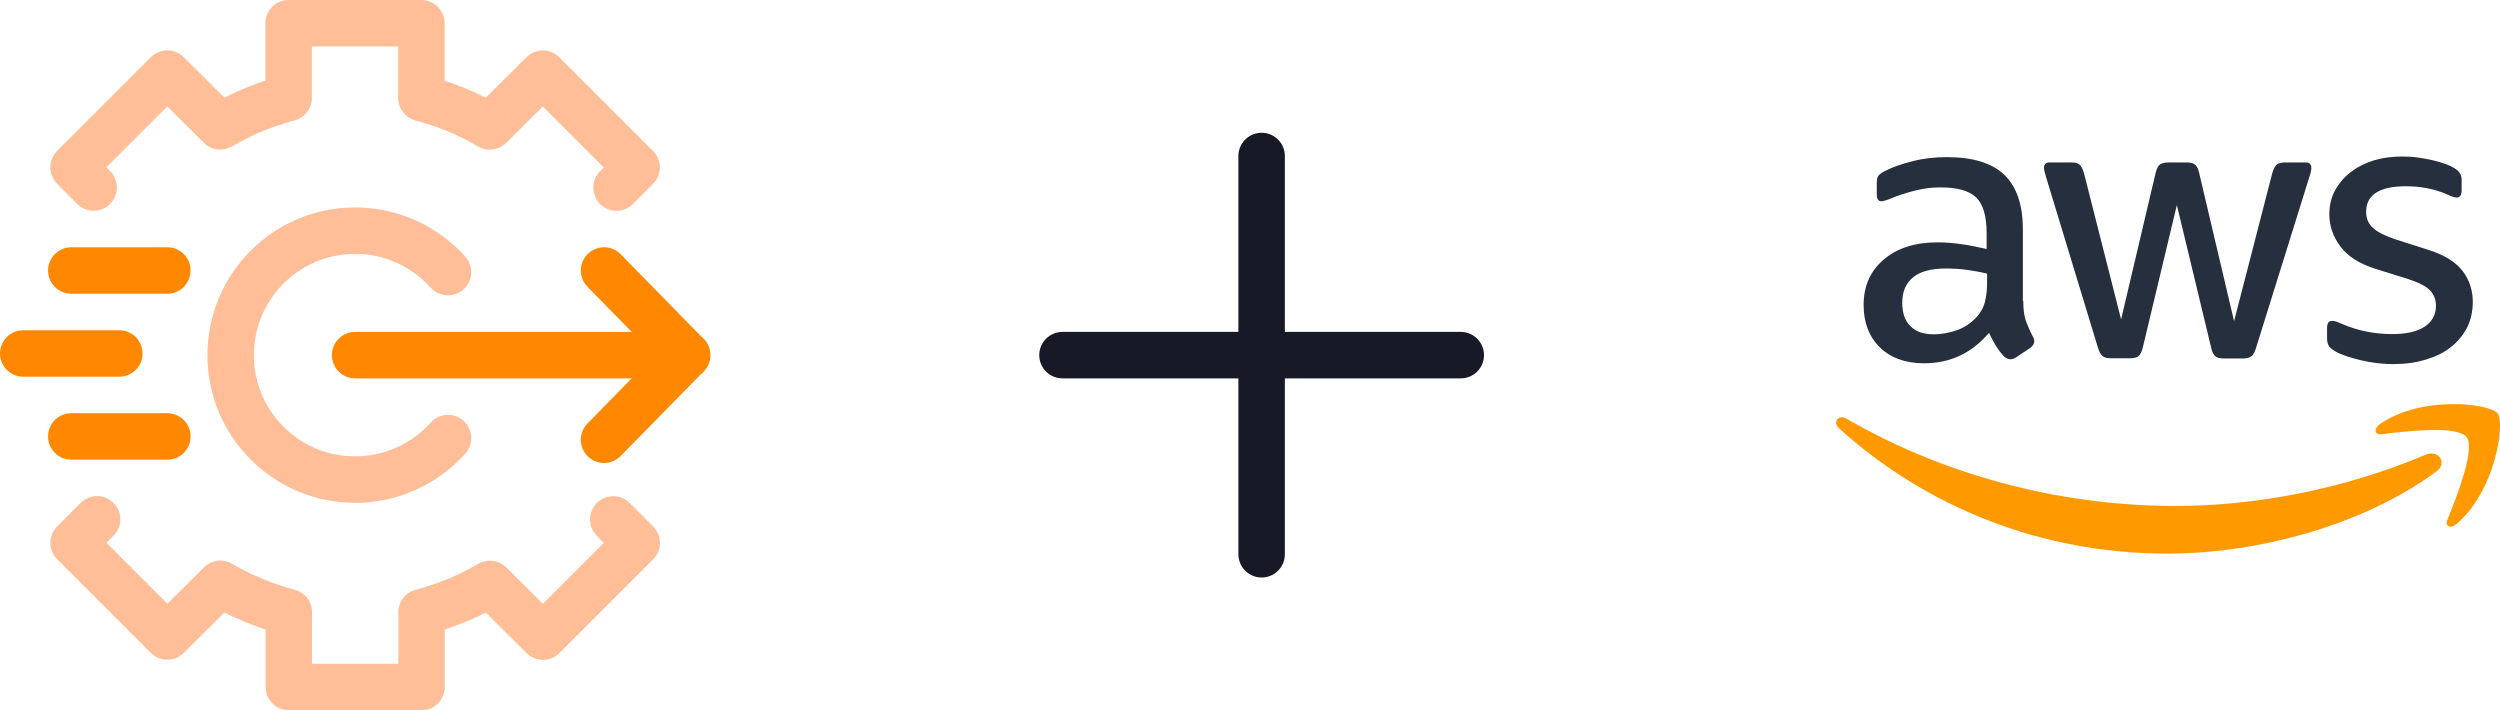
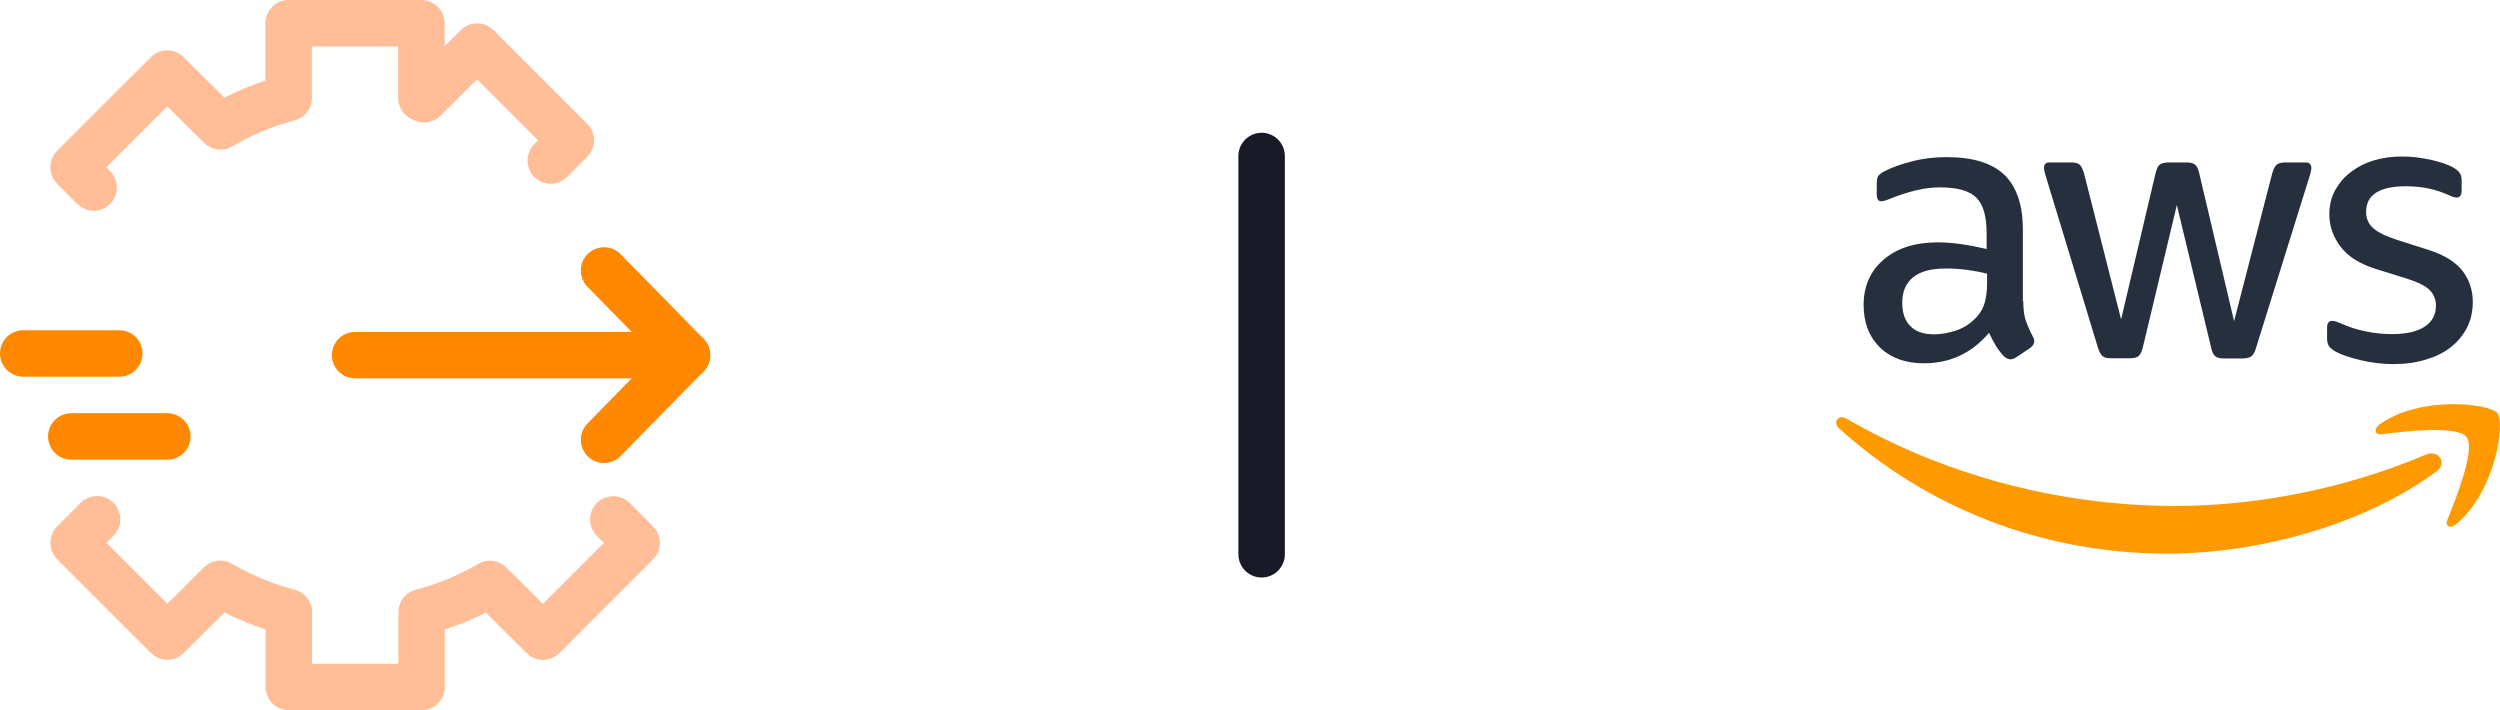
<svg xmlns="http://www.w3.org/2000/svg" id="Layer_2" viewBox="0 0 376.62 107">
  <defs>
    <style>.cls-1,.cls-2,.cls-3,.cls-4{fill:none;}.cls-5{fill:#f90;fill-rule:evenodd;}.cls-2{stroke:#ffbe98;}.cls-2,.cls-3,.cls-4{stroke-linecap:round;stroke-linejoin:round;stroke-width:7px;}.cls-6{fill:#252f3e;}.cls-7{clip-path:url(#clippath-1);}.cls-3{stroke:#171926;}.cls-8{clip-path:url(#clippath);}.cls-4{stroke:#f80;}</style>
    <clipPath id="clippath">
      <rect class="cls-1" x="276.62" y="23.6" width="100" height="59.8" />
    </clipPath>
    <clipPath id="clippath-1">
      <rect class="cls-1" x="276.62" y="23.6" width="100" height="59.8" />
    </clipPath>
  </defs>
  <g id="Layer_1-2">
-     <path class="cls-2" d="M14.11,28.25l-3.03-3.04,14.12-14.12,7.99,7.94c.11-.06.22-.12.33-.17,0,0,0-.03.01-.03.11-.07.25-.15.37-.19.03-.03.06-.03.07-.03.62-.37,1.26-.71,1.92-1.03.11-.06.22-.12.33-.15.67-.33,1.33-.64,2-.9.29-.14.6-.25.89-.33h.01c.06-.03.07-.06.11-.06.1-.04.18-.08.28-.11.26-.11.5-.22.78-.28.15-.07.28-.11.44-.17.26-.08.53-.17.79-.24.11-.04.25-.1.36-.11.29-.11.57-.21.86-.26.25-.07.49-.14.74-.21V3.5h20v11.26s.04,0,.07.03c.62.15,1.26.33,1.89.56.26.07.53.15.79.24.07.03.11.06.18.07.36.11.71.22,1.04.37.1.03.18.07.28.11.06.03.12.06.19.07.22.1.47.15.67.25.04.01.11.04.15.07.67.26,1.33.57,2,.9.11.03.22.1.33.15.65.32,1.29.65,1.92,1.03.01,0,.07.03.08.03.11.04.21.11.32.17.01.03.04.03.06.06h.03c.11.04.19.11.31.17l7.99-7.94,14.12,14.12-3.03,3.04" />
+     <path class="cls-2" d="M14.11,28.25l-3.03-3.04,14.12-14.12,7.99,7.94c.11-.06.22-.12.33-.17,0,0,0-.03.01-.03.11-.07.25-.15.37-.19.03-.03.06-.03.07-.03.62-.37,1.26-.71,1.92-1.03.11-.06.22-.12.33-.15.67-.33,1.33-.64,2-.9.29-.14.6-.25.89-.33h.01c.06-.03.07-.06.11-.06.1-.04.18-.08.28-.11.26-.11.5-.22.78-.28.15-.07.28-.11.44-.17.26-.08.53-.17.79-.24.11-.04.25-.1.36-.11.29-.11.57-.21.86-.26.25-.07.49-.14.74-.21V3.5h20v11.26s.04,0,.07.03h.03c.11.04.19.11.31.17l7.99-7.94,14.12,14.12-3.03,3.04" />
    <path class="cls-2" d="M92.39,78.25l3.53,3.54-14.12,14.12-7.99-7.94c-.11.06-.22.12-.33.17,0,0,0,.03-.01.03-.11.07-.25.15-.37.19-.36.21-.69.4-1.07.58-.29.15-.6.31-.92.47-.56.26-1.08.53-1.67.78-.01.01-.07.01-.08.04-.54.22-1.07.42-1.6.62-.1.04-.18.08-.28.11-.26.11-.5.22-.78.28-.15.07-.28.11-.44.17-.26.08-.53.17-.79.24-.11.04-.25.1-.36.11-.29.11-.57.21-.86.26-.25.07-.49.14-.74.21v11.26h-20v-11.26s-.04,0-.07-.03c-.62-.15-1.26-.33-1.89-.56-.26-.07-.53-.15-.79-.24-.07-.03-.11-.06-.18-.07-.36-.11-.71-.22-1.04-.37-.1-.03-.18-.07-.28-.11-.64-.22-1.28-.5-1.93-.81-.6-.22-1.18-.49-1.75-.81-.78-.37-1.56-.79-2.32-1.24-.01-.03-.04-.03-.06-.04l-7.99,7.94-14.12-14.12,3.53-3.54" />
    <path class="cls-4" d="M91,40.75l12.5,12.75-12.5,12.75" />
    <line class="cls-4" x1="103.5" y1="53.5" x2="53.5" y2="53.5" />
-     <line class="cls-4" x1="10.74" y1="40.75" x2="25.21" y2="40.75" />
    <line class="cls-4" x1="3.5" y1="53.25" x2="17.97" y2="53.25" />
    <line class="cls-4" x1="10.74" y1="65.75" x2="25.21" y2="65.75" />
-     <path class="cls-2" d="M67.49,66c-3.44,3.83-8.43,6.25-13.99,6.25-10.36,0-18.75-8.39-18.75-18.75s8.39-18.75,18.75-18.75c5.56,0,10.54,2.42,13.99,6.25" />
    <line class="cls-3" x1="190.06" y1="23.5" x2="190.06" y2="83.5" />
-     <line class="cls-3" x1="220.06" y1="53.5" x2="160.06" y2="53.5" />
    <g id="AWS">
      <g class="cls-8">
        <g class="cls-7">
          <path class="cls-6" d="M304.8,45.32c0,1.23.13,2.23.37,2.96.27.73.6,1.53,1.06,2.39.17.27.23.53.23.76,0,.33-.2.67-.63,1l-2.1,1.4c-.3.2-.6.3-.86.3-.33,0-.67-.17-1-.47-.47-.5-.86-1.03-1.2-1.56-.33-.57-.67-1.2-1.03-1.96-2.59,3.06-5.85,4.59-9.78,4.59-2.79,0-5.02-.8-6.65-2.39-1.63-1.6-2.46-3.73-2.46-6.39,0-2.83,1-5.12,3.03-6.85,2.03-1.73,4.72-2.59,8.15-2.59,1.13,0,2.29.1,3.53.27s2.49.43,3.82.73v-2.43c0-2.53-.53-4.29-1.56-5.32-1.06-1.03-2.86-1.53-5.42-1.53-1.16,0-2.36.13-3.59.43-1.23.3-2.43.67-3.59,1.13-.53.23-.93.37-1.16.43-.23.07-.4.1-.53.1-.47,0-.7-.33-.7-1.03v-1.63c0-.53.07-.93.23-1.16.17-.23.47-.47.93-.7,1.16-.6,2.56-1.1,4.19-1.5,1.63-.43,3.36-.63,5.19-.63,3.96,0,6.85.9,8.71,2.69,1.83,1.8,2.76,4.52,2.76,8.18v10.78h.07ZM291.3,50.37c1.1,0,2.23-.2,3.43-.6,1.2-.4,2.26-1.13,3.16-2.13.53-.63.93-1.33,1.13-2.13.2-.8.33-1.76.33-2.89v-1.4c-.96-.23-2-.43-3.06-.57s-2.1-.2-3.13-.2c-2.23,0-3.86.43-4.96,1.33-1.1.9-1.63,2.16-1.63,3.82,0,1.56.4,2.73,1.23,3.53.8.83,1.96,1.23,3.49,1.23M318,53.97c-.6,0-1-.1-1.26-.33-.27-.2-.5-.67-.7-1.3l-7.82-25.71c-.2-.67-.3-1.1-.3-1.33,0-.53.27-.83.8-.83h3.26c.63,0,1.06.1,1.3.33.27.2.47.67.67,1.3l5.59,22.02,5.19-22.02c.17-.67.37-1.1.63-1.3.27-.2.73-.33,1.33-.33h2.66c.63,0,1.06.1,1.33.33.27.2.5.67.63,1.3l5.25,22.28,5.75-22.28c.2-.67.43-1.1.67-1.3.27-.2.7-.33,1.3-.33h3.09c.53,0,.83.27.83.83,0,.17-.03.33-.07.53-.03.2-.1.47-.23.83l-8.02,25.71c-.2.67-.43,1.1-.7,1.3s-.7.33-1.26.33h-2.86c-.63,0-1.06-.1-1.33-.33-.27-.23-.5-.67-.63-1.33l-5.16-21.45-5.12,21.42c-.17.67-.37,1.1-.63,1.33-.27.23-.73.33-1.33.33h-2.86ZM360.74,54.86c-1.73,0-3.46-.2-5.12-.6-1.66-.4-2.96-.83-3.82-1.33-.53-.3-.9-.63-1.03-.93s-.2-.63-.2-.93v-1.7c0-.7.27-1.03.76-1.03.2,0,.4.03.6.1.2.07.5.2.83.33,1.13.5,2.36.9,3.66,1.16,1.33.27,2.63.4,3.96.4,2.1,0,3.73-.37,4.86-1.1,1.13-.73,1.73-1.8,1.73-3.16,0-.93-.3-1.7-.9-2.33s-1.73-1.2-3.36-1.73l-4.82-1.5c-2.43-.76-4.22-1.9-5.32-3.39-1.1-1.46-1.66-3.09-1.66-4.82,0-1.4.3-2.63.9-3.69.6-1.06,1.4-2,2.39-2.73,1-.76,2.13-1.33,3.46-1.73,1.33-.4,2.73-.57,4.19-.57.73,0,1.5.03,2.23.13.76.1,1.46.23,2.16.37.67.17,1.3.33,1.9.53.6.2,1.06.4,1.4.6.47.27.8.53,1,.83.2.27.3.63.3,1.1v1.56c0,.7-.27,1.06-.76,1.06-.27,0-.7-.13-1.26-.4-1.9-.86-4.02-1.3-6.39-1.3-1.9,0-3.39.3-4.42.93-1.03.63-1.56,1.6-1.56,2.96,0,.93.33,1.73,1,2.36s1.9,1.26,3.66,1.83l4.72,1.5c2.39.76,4.12,1.83,5.16,3.19,1.03,1.36,1.53,2.93,1.53,4.66,0,1.43-.3,2.73-.86,3.86-.6,1.13-1.4,2.13-2.43,2.93-1.03.83-2.26,1.43-3.69,1.86-1.5.47-3.06.7-4.76.7" />
          <path class="cls-5" d="M367.03,71.03c-10.94,8.08-26.84,12.37-40.51,12.37-19.16,0-36.42-7.08-49.46-18.86-1.03-.93-.1-2.2,1.13-1.46,14.1,8.18,31.5,13.14,49.49,13.14,12.14,0,25.48-2.53,37.75-7.72,1.83-.83,3.39,1.2,1.6,2.53" />
          <path class="cls-5" d="M371.58,65.84c-1.4-1.8-9.25-.86-12.8-.43-1.06.13-1.23-.8-.27-1.5,6.25-4.39,16.53-3.13,17.73-1.66,1.2,1.5-.33,11.77-6.19,16.7-.9.76-1.76.37-1.36-.63,1.33-3.29,4.29-10.71,2.89-12.47" />
        </g>
      </g>
    </g>
  </g>
</svg>